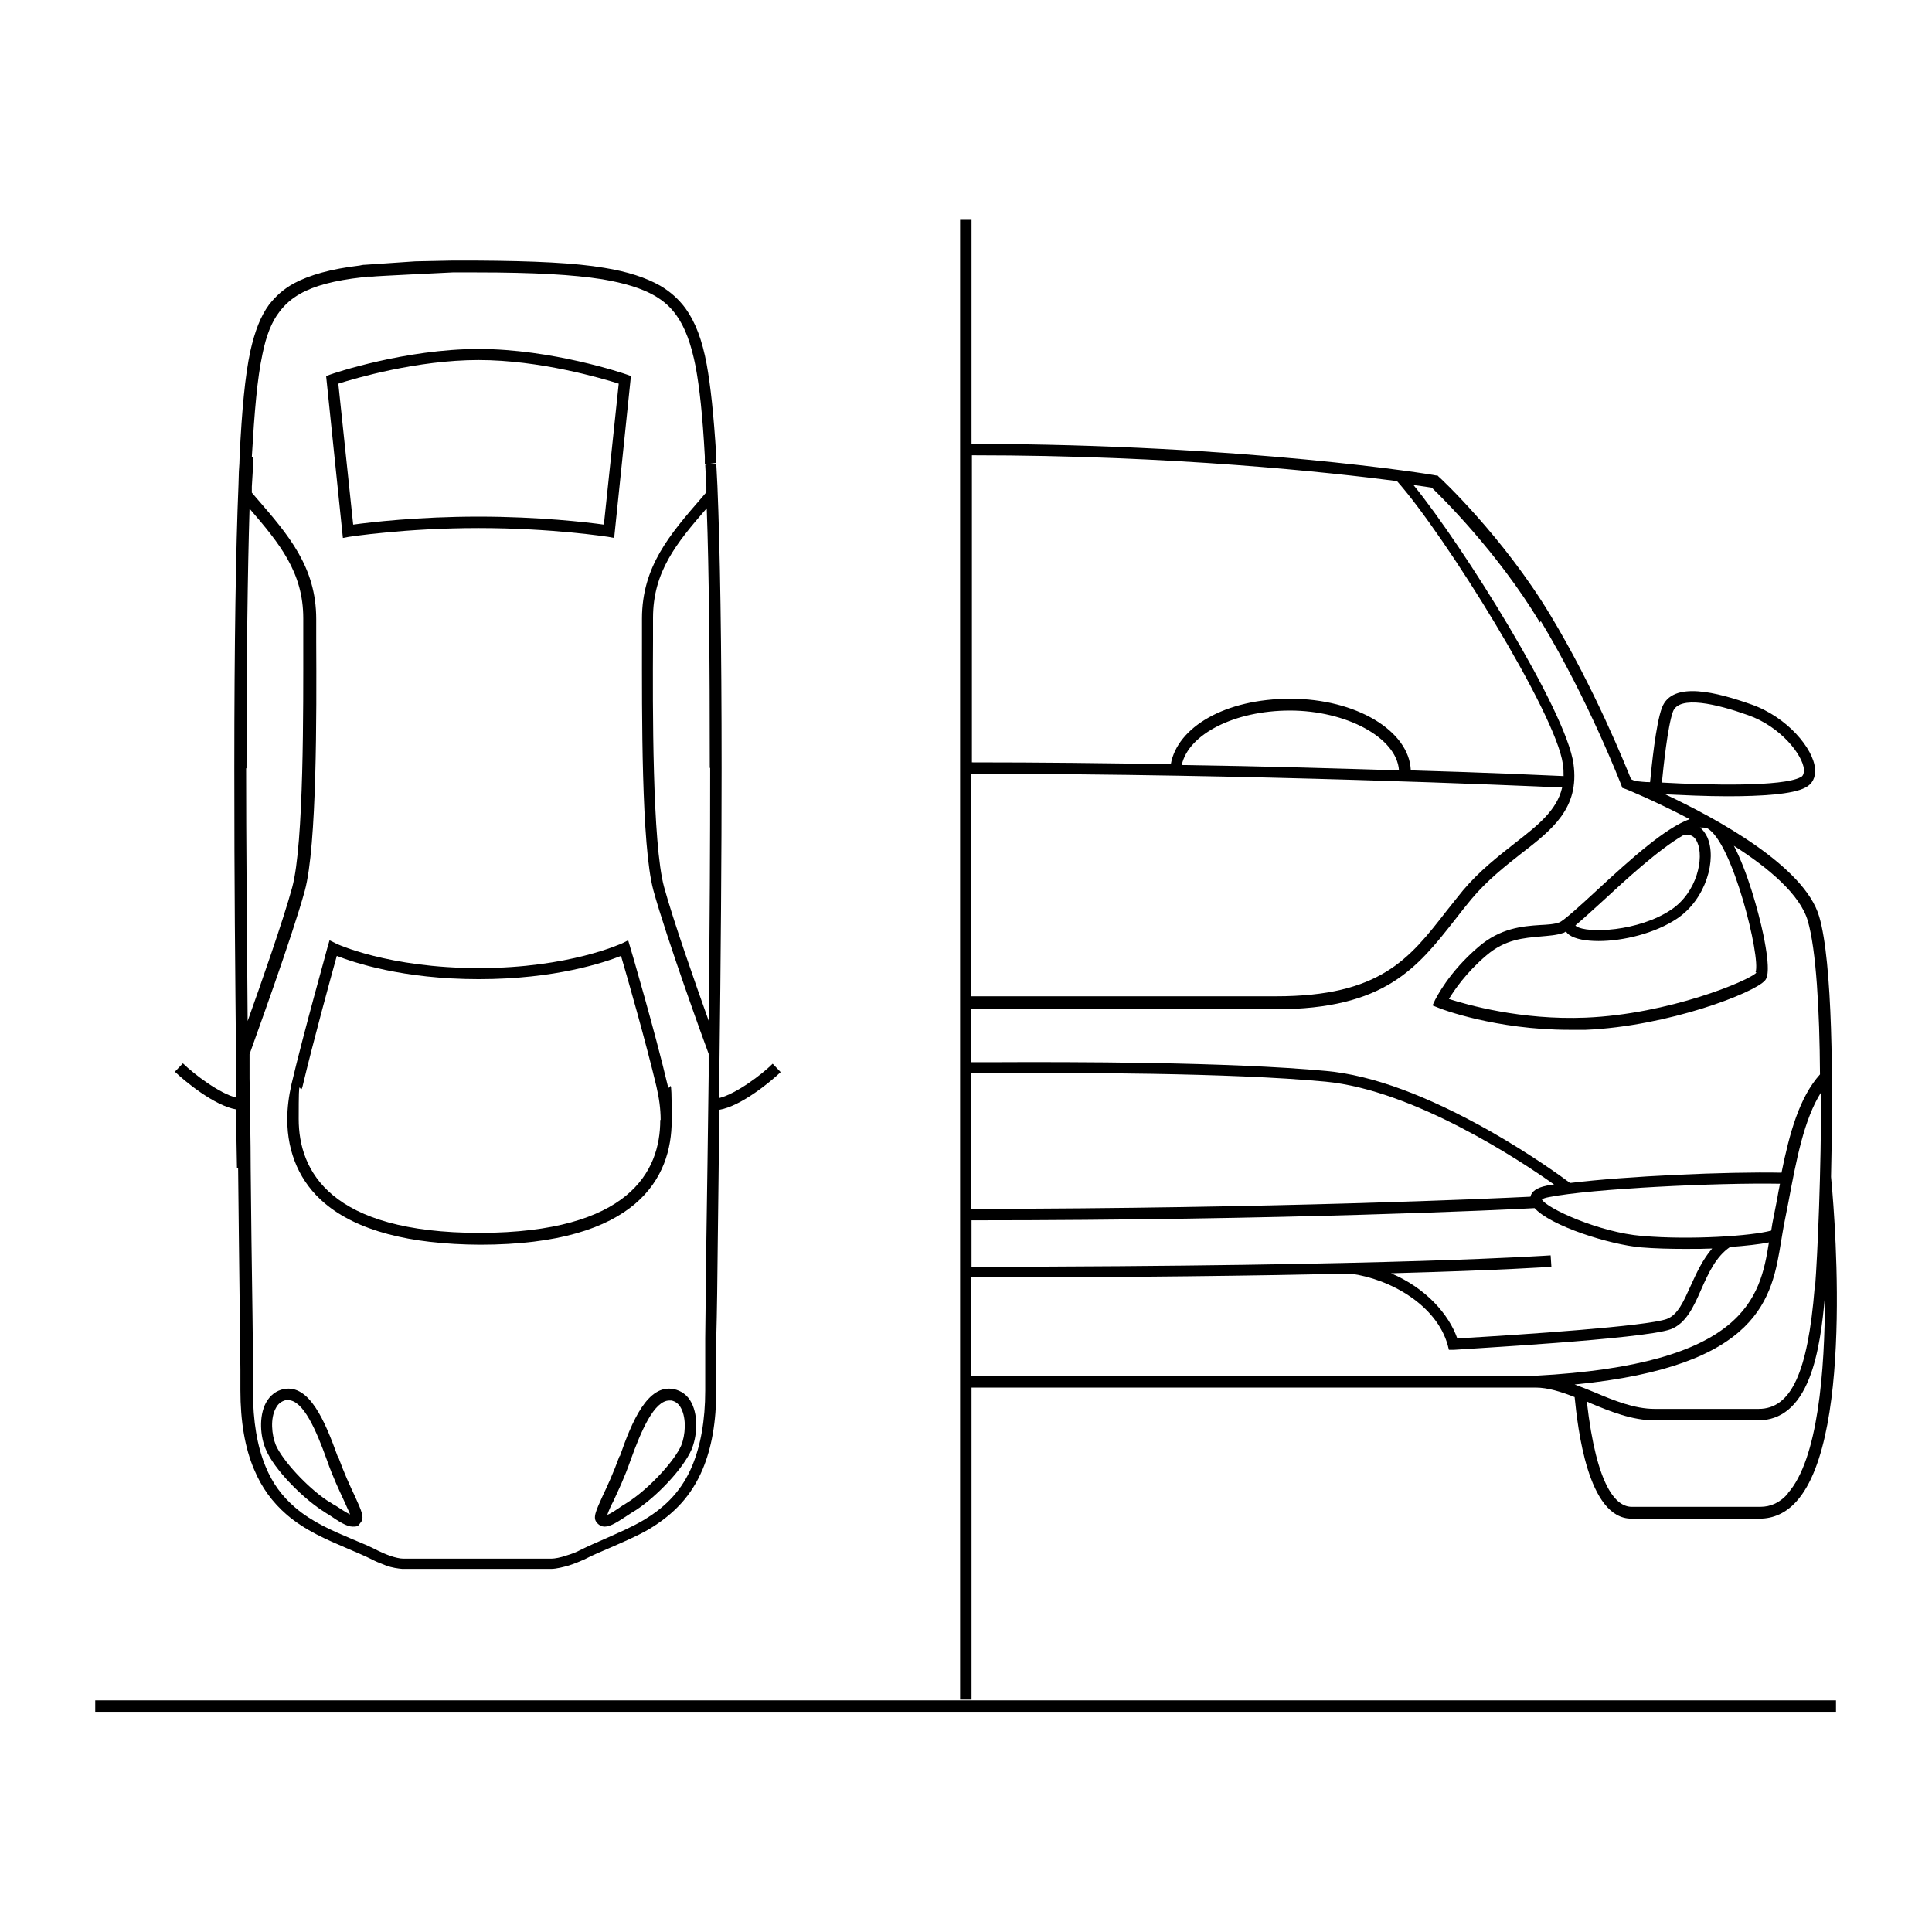
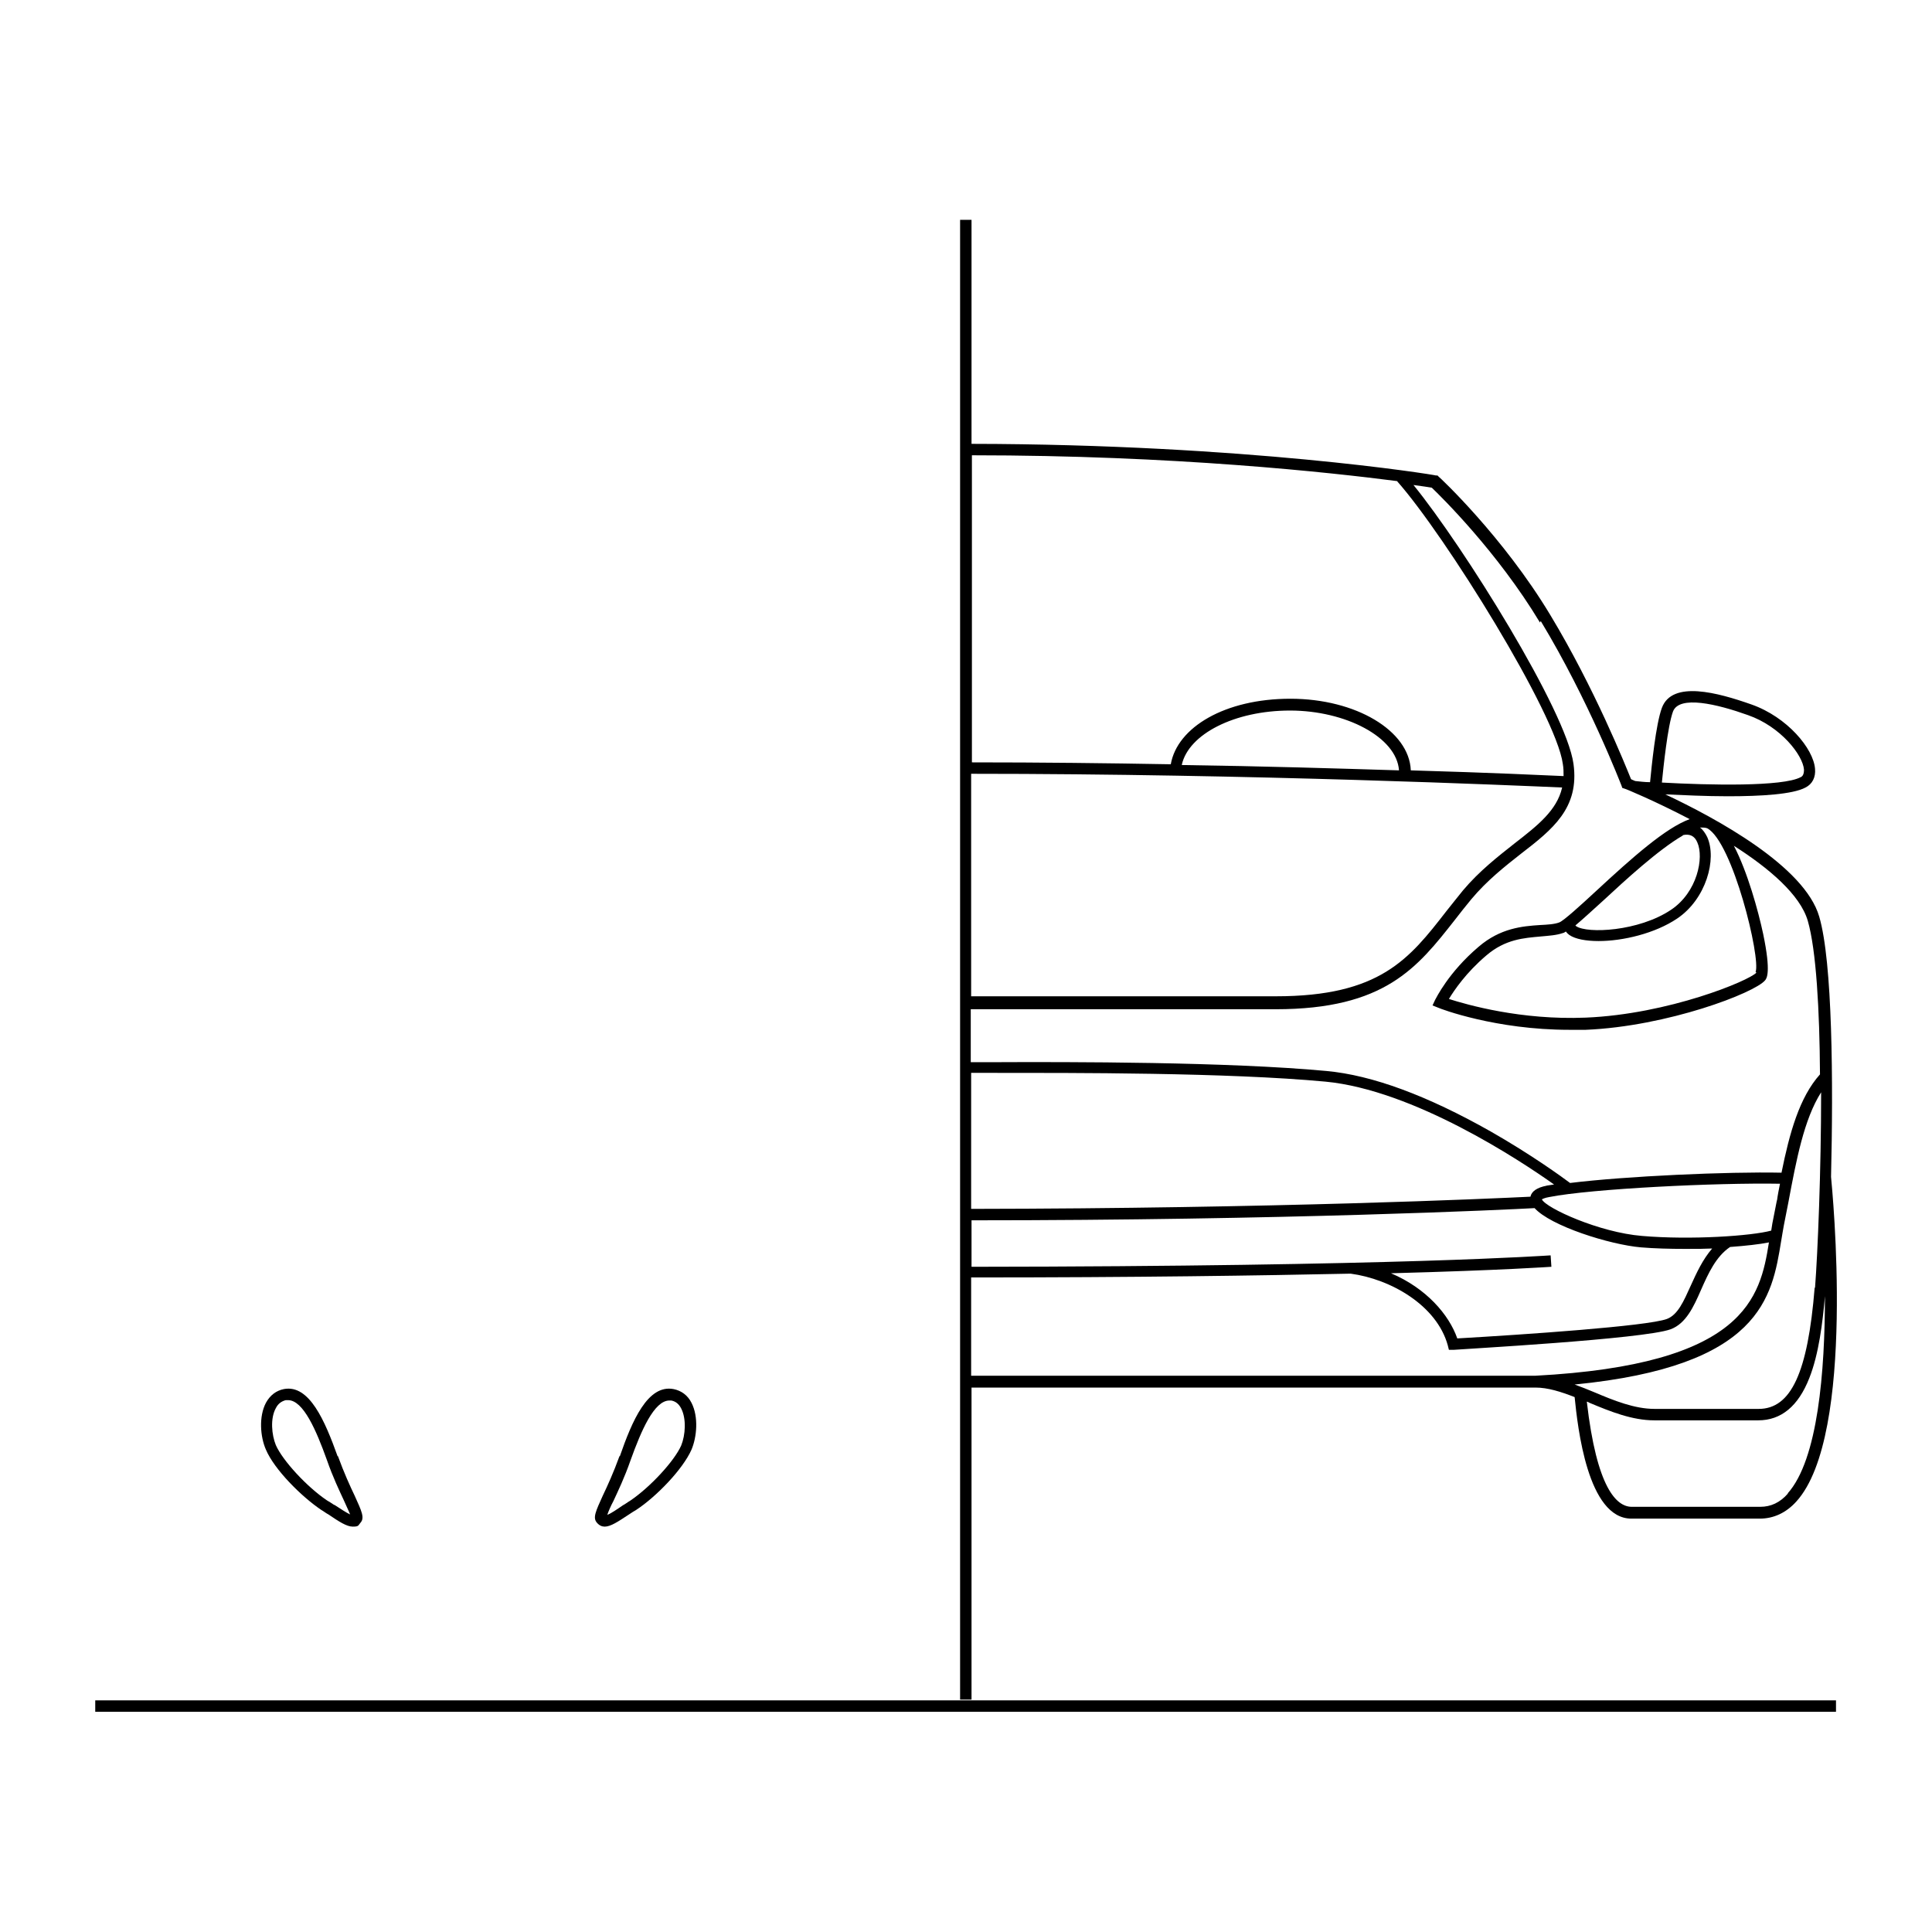
<svg xmlns="http://www.w3.org/2000/svg" id="Ebene_1" version="1.1" viewBox="0 0 507.1 507.1">
  <path d="M255,364.2h148c3.3,0,6.7,1.1,10.3,2.5.8,7.9,3.4,31.9,14.9,31.9h33.7c3.6,0,6.9-1.5,9.6-4.5,15.8-17.4,9.4-82,9.1-85.2.6-24.9.4-56.4-3.1-68.3-3.8-13.2-27-25.8-40.4-32.1,4.6.2,10.6.5,16.4.5,8.7,0,17.1-.5,20.4-2.3,1.8-.9,2.7-2.7,2.5-4.9-.4-5.3-7.3-13.6-16.7-16.9-8.8-3.1-20.8-6.4-23.5.9-1.6,4.3-2.7,15.4-3.1,19.5-1.5,0-2.8-.2-3.9-.3-.4-.2-.8-.3-1.1-.5-1.5-3.7-9.6-23.9-21.2-43.1-12.4-20.6-29.1-36.2-29.3-36.3l-.3-.3h-.4c-.5-.2-50-8.2-121.9-8.3v-58.8h-3v388.4h3v-82ZM439.1,186.8c1.6-4.4,11.6-2,19.7.9,8.6,3,14.4,10.5,14.7,14.3,0,1.3-.4,1.8-.9,2-4.7,2.5-23.9,2.1-36.4,1.4.4-4,1.5-14.7,2.9-18.6ZM476.3,338c-1.8,22.3-6.2,31.8-14.7,31.8h-27.3c-5.3,0-10.7-2.2-15.9-4.4-1.7-.7-3.4-1.4-5.1-2,48.9-4.8,51.8-22.9,54.2-37.6.2-1.4.5-2.8.7-4.1.4-2,.8-4.1,1.2-6.1,2.1-11.2,4.1-21.8,8.6-28.9,0,20.8-.9,42.2-1.6,51.3ZM466.4,315c-.4,2-.8,4-1.2,6.1-.1.6-.2,1.2-.3,1.9-5.1,1.4-21.1,2.5-33.9,1.4-11.2-.9-25.2-7.3-26.3-9.6.2-.1.7-.4,1.9-.6,11.1-2.2,44-3.8,60.6-3.5-.3,1.5-.6,3-.8,4.5ZM406,311.2c-2.6.5-4,1.5-4.3,2.9-10.1.5-67.1,3.1-146.8,3.2v-35.7c1.5,0,3.2,0,4.9,0,21.8,0,62.4-.1,88.1,2.3,23.1,2.2,51,20.6,60,27-.7.1-1.4.2-2,.3ZM402.7,317c4.2,4.8,19.9,9.7,28,10.4,3.6.3,7.6.4,11.5.4s4.8,0,7.2-.1c-2.5,2.9-4.1,6.4-5.6,9.7-1.9,4.2-3.4,7.7-6.3,8.8-5.2,1.9-37.6,4.1-55,5.1-2.2-6.3-8.2-13.2-17.4-17.1,29.8-.8,41.8-1.7,42.1-1.7l-.2-3c-.4,0-39.5,2.9-152,3v-12.2c82.4,0,140.6-2.8,147.8-3.2ZM354.5,334.3c10.5,1.4,22.6,8.3,25.5,18.8l.3,1.2h1.2c2-.2,49.9-2.8,57-5.4,4-1.5,6-5.8,8-10.4,1.9-4.3,3.9-8.7,7.6-11.2,4.1-.3,7.7-.7,10.2-1.2-2.3,14.5-6.2,32.1-61.4,35h-148v-25.8c43.5,0,76-.5,99.6-1ZM469.3,392c-2.1,2.4-4.5,3.5-7.3,3.5h-33.7c-4,0-9.2-4.9-11.8-27.6.2,0,.5.2.7.3,5.5,2.3,11.2,4.6,17,4.6h27.3c6,0,10.5-3.7,13.4-11.1,2.5-6.3,3.5-14.6,4.1-21.5,0,19.6-1.8,42.9-9.8,51.8ZM461,255.3c-1.9,2.1-23,10.9-44.8,11.8-17,.7-31.2-3.4-35.9-4.9,1.4-2.3,4.5-6.9,9.8-11.4,5-4.3,9.9-4.6,14.3-5,2.1-.2,4.1-.3,5.8-.9.2,0,.5-.2.8-.4.2.3.5.6.9.9,1.6,1.1,4.4,1.6,7.7,1.6,6.4,0,14.8-2,20.6-5.9,7.6-5.1,10.5-15.6,7.9-21.4-.5-1-1.1-1.9-1.9-2.5.7,0,1.4,0,1.9.2,0,0,0,0,0,0,6.7,3.6,14.1,34.1,12.7,37.7ZM441.7,219.2c1.8-.4,3.1.2,3.8,1.9,1.8,4,0,13.1-6.9,17.7-8.5,5.7-22,6.3-24.9,4.3,0,0-.1-.1-.2-.2,1.8-1.5,4.2-3.7,7.5-6.7,5.5-5.1,14.3-13.2,20.7-16.9ZM404.4,163c12.6,20.8,21.1,43,21.2,43.2l.2.6.6.2c.2,0,7.9,3.2,17.1,8-6.3,2.3-15,10-24.6,18.9-4.1,3.8-8.4,7.7-9.6,8.2-1.3.5-3.1.6-5.1.7-4.6.3-10.4.8-16.1,5.7-8,6.8-11.2,13.6-11.4,13.9l-.7,1.5,1.5.6c.6.3,15.1,5.8,34.4,5.8s2.9,0,4.3,0c21.5-.9,44.4-9.7,47.1-13,.4-.5,1.6-2-.5-12.1-1.3-6.1-4.1-16.3-7.7-23.2,9.1,5.8,17.4,12.8,19.4,19.7,2.2,7.6,3.1,23.4,3.2,40.3-5.4,6-8,15.4-10.1,25.8-14.1-.3-40.9.9-55.5,2.7-2-1.5-10.1-7.4-20.8-13.5-16.6-9.4-31.1-14.8-43.2-15.9-25.9-2.4-66.6-2.4-88.4-2.3-1.8,0-3.4,0-4.9,0v-13.9h80c28.7,0,37.2-10.9,47.1-23.5,1.4-1.8,2.8-3.6,4.3-5.4,4.1-4.9,8.8-8.6,13-11.9,8.3-6.4,15.4-12,13.8-23.6-1.9-13.9-28.9-57.1-42-73.2,2.4.3,4.1.6,4.8.7,2.4,2.3,17.2,16.8,28.4,35.4ZM410,206.8c-1.4,5.9-6.3,9.8-12.5,14.6-4.3,3.4-9.2,7.2-13.5,12.3-1.5,1.9-3,3.7-4.4,5.5-9.7,12.5-17.4,22.3-44.7,22.3h-80v-58.4c73.9,0,143.5,3.1,155.1,3.6ZM310.2,200.7c1.8-8,13.8-14.2,28.4-14.2s28,7,28.6,15.7c-16.1-.5-35.7-1.1-57-1.4ZM366.7,126.3c12.6,14.2,41.7,61,43.5,74.2.2,1.1.2,2.2.2,3.2-4.5-.2-19.2-.9-40.1-1.5-.4-10.4-14.4-18.8-31.6-18.8s-29.7,7.5-31.4,17.2c-16.7-.3-34.3-.5-52.2-.5v-80.6c53.2,0,94,4.5,111.8,6.8Z" />
-   <path d="M62.5,306.6l.2,18.4c.2,14.8.3,26.5.4,34.4v5.5c0,8.2,1.2,15.2,3.6,20.8,2,4.8,4.8,8.6,8.6,11.9,4.8,4.1,10.4,6.5,15.8,8.8,2.3,1,4.5,1.9,6.5,2.9.7.4,2.1,1,3.7,1.6,1.6.6,3.2.8,4.3.9,0,0,9,0,18.3,0h7c6.7,0,12.4,0,13.6,0,0,0,0,0,.1,0,1.4,0,3.3-.5,4.7-.9,1.6-.5,3.2-1.2,4.1-1.6,2.1-1.1,4.3-2,6.6-3,3.4-1.5,7-3,10.3-4.9h0c6.8-4.1,11.2-8.9,14.1-15.7,2.4-5.7,3.6-12.5,3.6-20.8v-13.7c.2-7,.3-15.8.4-25.8.1-10.3.3-21.8.4-34.1,0,0,0,0,0,0h0s0,0,0,0c5.8-1,13.6-7.5,16.1-9.9l-2.1-2.2c-2.9,2.9-9.6,7.9-14,9v-5.9c.4-31.8.6-58.2.6-80.7,0-32.4-.4-57.3-1.1-74.1l-.3-5.8h-1.5c0,0,1.5-.2,1.5-.2v-1.8c-.7-11.2-1.5-18.4-2.5-24-1.2-6.5-3-11.2-5.6-14.8-1.8-2.4-3.9-4.3-6.6-5.9-3.7-2.1-8.5-3.7-14.7-4.7-7.7-1.3-18.1-1.8-33.6-1.9h-2.2c-1.4,0-2.8,0-4.2,0l-9.6.2-13.2.9c-.5,0-1,.1-1.4.2-7.6.9-13.2,2.5-17.3,4.7-2.7,1.5-4.7,3.3-6.5,5.6-2.2,3-3.7,6.9-4.9,12.2-1.4,6.6-2.2,15.4-2.8,27.4,0,1.3-.1,2.7-.2,4.2h0s-.1,3.4-.1,3.4c-.7,16.8-1.1,41.8-1.1,74.3s.2,49.2.5,81.2h0c0,1.8,0,3.6,0,5.4-4.4-1.1-11-6.1-14-9l-2.1,2.2c2.5,2.4,10.3,8.9,16.1,9.9,0,5.3.1,10.4.2,15.4ZM64.7,201.6c0-28.7.3-51.6.8-68.1,7.9,9.2,14.1,16.7,14.1,28.8s0,3.6,0,6c0,17.3.2,53.1-2.9,64.6-2.4,8.8-8.2,25.3-11.7,35.1-.2-25.5-.4-47.3-.4-66.3ZM186.4,201.6c0,19-.1,40.8-.4,66.3-3.5-9.8-9.3-26.3-11.7-35.1-3.1-11.4-3-47.3-2.9-64.6,0-2.3,0-4.3,0-6,0-12.1,6.1-19.6,14.1-28.8.6,16.5.8,39.4.8,68.1ZM66.1,119.9c.7-11.9,1.4-20.5,2.8-27,1-4.9,2.4-8.4,4.4-11,1.5-2,3.2-3.5,5.5-4.8,3.7-2.1,9-3.5,16.2-4.3.5,0,.9-.1,1.4-.2h1.4c0-.1,21-1.1,21-1.1,1.3,0,2.7,0,4.1,0h2.1c15.3,0,25.5.6,33.1,1.8,5.9,1,10.4,2.4,13.7,4.3,2.4,1.4,4.2,3,5.7,5.1,2.3,3.2,3.9,7.5,5.1,13.6,1,5.5,1.8,12.5,2.4,23.6v1.8c.1,0,1.6,0,1.6,0l-1.5.3.3,5.7c0,.5,0,1,0,1.5l-1.2,1.4c-8.4,9.7-15.7,18.1-15.7,31.8s0,3.6,0,5.9c0,18.7-.2,53.6,3,65.4,3.4,12.4,13.4,40,14.5,42.9v5.8c-.2,15.7-.4,30.4-.6,43.1-.1,10-.2,18.8-.3,25.8v13.7c0,7.8-1.2,14.4-3.4,19.7-2.6,6.2-6.6,10.6-12.8,14.3-3.2,1.9-6.6,3.3-9.9,4.8-2.3,1-4.6,2-6.8,3.1-.7.4-2.2,1-3.6,1.4-1.4.5-3,.8-3.8.8-1.2,0-6.9,0-13.7,0h-7c-9.3,0-18.2,0-18.3,0-.8,0-2.1-.3-3.3-.7-1.4-.5-2.7-1.1-3.3-1.4-2.1-1.1-4.5-2.1-6.7-3-5.2-2.2-10.6-4.5-15-8.3-3.5-3-6-6.4-7.8-10.8-2.2-5.3-3.3-11.9-3.3-19.7v-5.5c0-7.9-.2-19.6-.4-34.4l-.2-18.5c0-7.5-.2-15.5-.3-23.8v-4.5c0-.6,0-1.2,0-1.8,1-2.9,11.1-30.5,14.5-42.9,3.2-11.8,3.1-46.7,3-65.4,0-2.3,0-4.3,0-5.9,0-13.7-7.3-22.1-15.7-31.8l-1.2-1.4v-1.6c.2-2.7.3-5.2.4-7.6Z" />
-   <path d="M91.6,140.9c.1,0,14.6-2.3,34-2.3h0c19.4,0,33.9,2.3,34,2.3l1.6.3,4.4-42.5-1.1-.4c-.8-.3-19.7-6.7-38.9-6.7s-38.1,6.4-38.9,6.7l-1.1.4,4.4,42.5,1.6-.3ZM125.6,94.5c16.1,0,32.4,4.8,36.8,6.2l-3.9,37c-4.3-.6-17-2.1-32.9-2.1h0c-15.9,0-28.6,1.5-32.9,2.1l-3.9-37c4.4-1.4,20.7-6.2,36.8-6.2Z" />
-   <path d="M164.9,246.8l-1.6.8c-.1,0-13.8,6.5-37.6,6.5-23.8,0-37.5-6.4-37.6-6.5l-1.6-.8-.5,1.7c0,.2-6.3,22.5-9.5,36.1-.7,3.1-1.1,6.2-1.1,9.2,0,8.9,3.4,16.6,9.8,22,8.5,7.2,22.2,10.8,40.8,10.9v-1.5s0,1.5,0,1.5c41.5,0,50.3-17.8,50.3-32.6s-.4-6.2-1.1-9.4c-3.2-13.6-9.7-35.9-9.8-36.1l-.5-1.7ZM173.3,294c0,13.5-8.2,29.5-47.3,29.6-39.4,0-47.6-16.3-47.6-29.9s.3-5.6,1-8.5c2.7-11.4,7.5-28.9,9-34.3,4.4,1.7,17.2,6.1,37.3,6.1,20.1,0,33-4.4,37.3-6.1,1.6,5.4,6.6,22.9,9.3,34.3.7,3,1.1,5.9,1.1,8.7Z" />
  <path d="M88.6,382.2c-3.3-9.2-7.4-18.9-14.1-17.6-2,.4-3.6,1.6-4.7,3.6-1.9,3.6-1.5,8.9,0,12.3,2.2,5.2,9.3,12.3,14.5,15.8.7.4,1.3.9,1.9,1.2,2.8,1.9,4.8,3.2,6.4,3.2s1.4-.3,2-1h0c1.2-1.3.3-3.1-1.5-7.1-1.2-2.5-2.8-6-4.4-10.4ZM87.7,395c-.6-.4-1.2-.8-1.9-1.2-5.2-3.5-11.6-10.4-13.4-14.5-1.1-2.7-1.5-7,0-9.7.6-1.2,1.5-1.8,2.6-2.1.2,0,.4,0,.6,0,4,0,7.4,7.9,10.2,15.7,1.6,4.6,3.3,8.1,4.5,10.7.6,1.4,1.3,2.8,1.6,3.6-.9-.4-2.4-1.4-4.1-2.5ZM92.2,397.8s0,0,0,0c0,0,0,0,0,0l1.1,1-1.1-1Z" />
-   <path d="M162.6,382.2c-1.6,4.4-3.2,7.9-4.4,10.4-1.8,4-2.7,5.8-1.5,7.1h0c.6.7,1.3,1,2,1,1.6,0,3.5-1.3,6.4-3.2.6-.4,1.2-.8,1.9-1.2,5.2-3.4,12.2-10.6,14.5-15.8,1.4-3.3,1.9-8.6,0-12.3-1-2-2.7-3.2-4.7-3.6-6.8-1.3-10.9,8.4-14.1,17.6ZM176.2,367.6c1.1.2,2,.9,2.6,2.1,1.4,2.7,1.1,7,0,9.7-1.8,4.1-8.2,11-13.4,14.5-.7.4-1.3.9-1.9,1.2-1.6,1.1-3.2,2.2-4.1,2.5.3-.9.9-2.3,1.6-3.6,1.2-2.6,2.9-6.1,4.5-10.7,2.8-7.8,6.2-15.7,10.2-15.7s.4,0,.6,0Z" />
+   <path d="M162.6,382.2c-1.6,4.4-3.2,7.9-4.4,10.4-1.8,4-2.7,5.8-1.5,7.1c.6.7,1.3,1,2,1,1.6,0,3.5-1.3,6.4-3.2.6-.4,1.2-.8,1.9-1.2,5.2-3.4,12.2-10.6,14.5-15.8,1.4-3.3,1.9-8.6,0-12.3-1-2-2.7-3.2-4.7-3.6-6.8-1.3-10.9,8.4-14.1,17.6ZM176.2,367.6c1.1.2,2,.9,2.6,2.1,1.4,2.7,1.1,7,0,9.7-1.8,4.1-8.2,11-13.4,14.5-.7.4-1.3.9-1.9,1.2-1.6,1.1-3.2,2.2-4.1,2.5.3-.9.9-2.3,1.6-3.6,1.2-2.6,2.9-6.1,4.5-10.7,2.8-7.8,6.2-15.7,10.2-15.7s.4,0,.6,0Z" />
  <rect x="25" y="446.3" width="456.9" height="3" />
</svg>